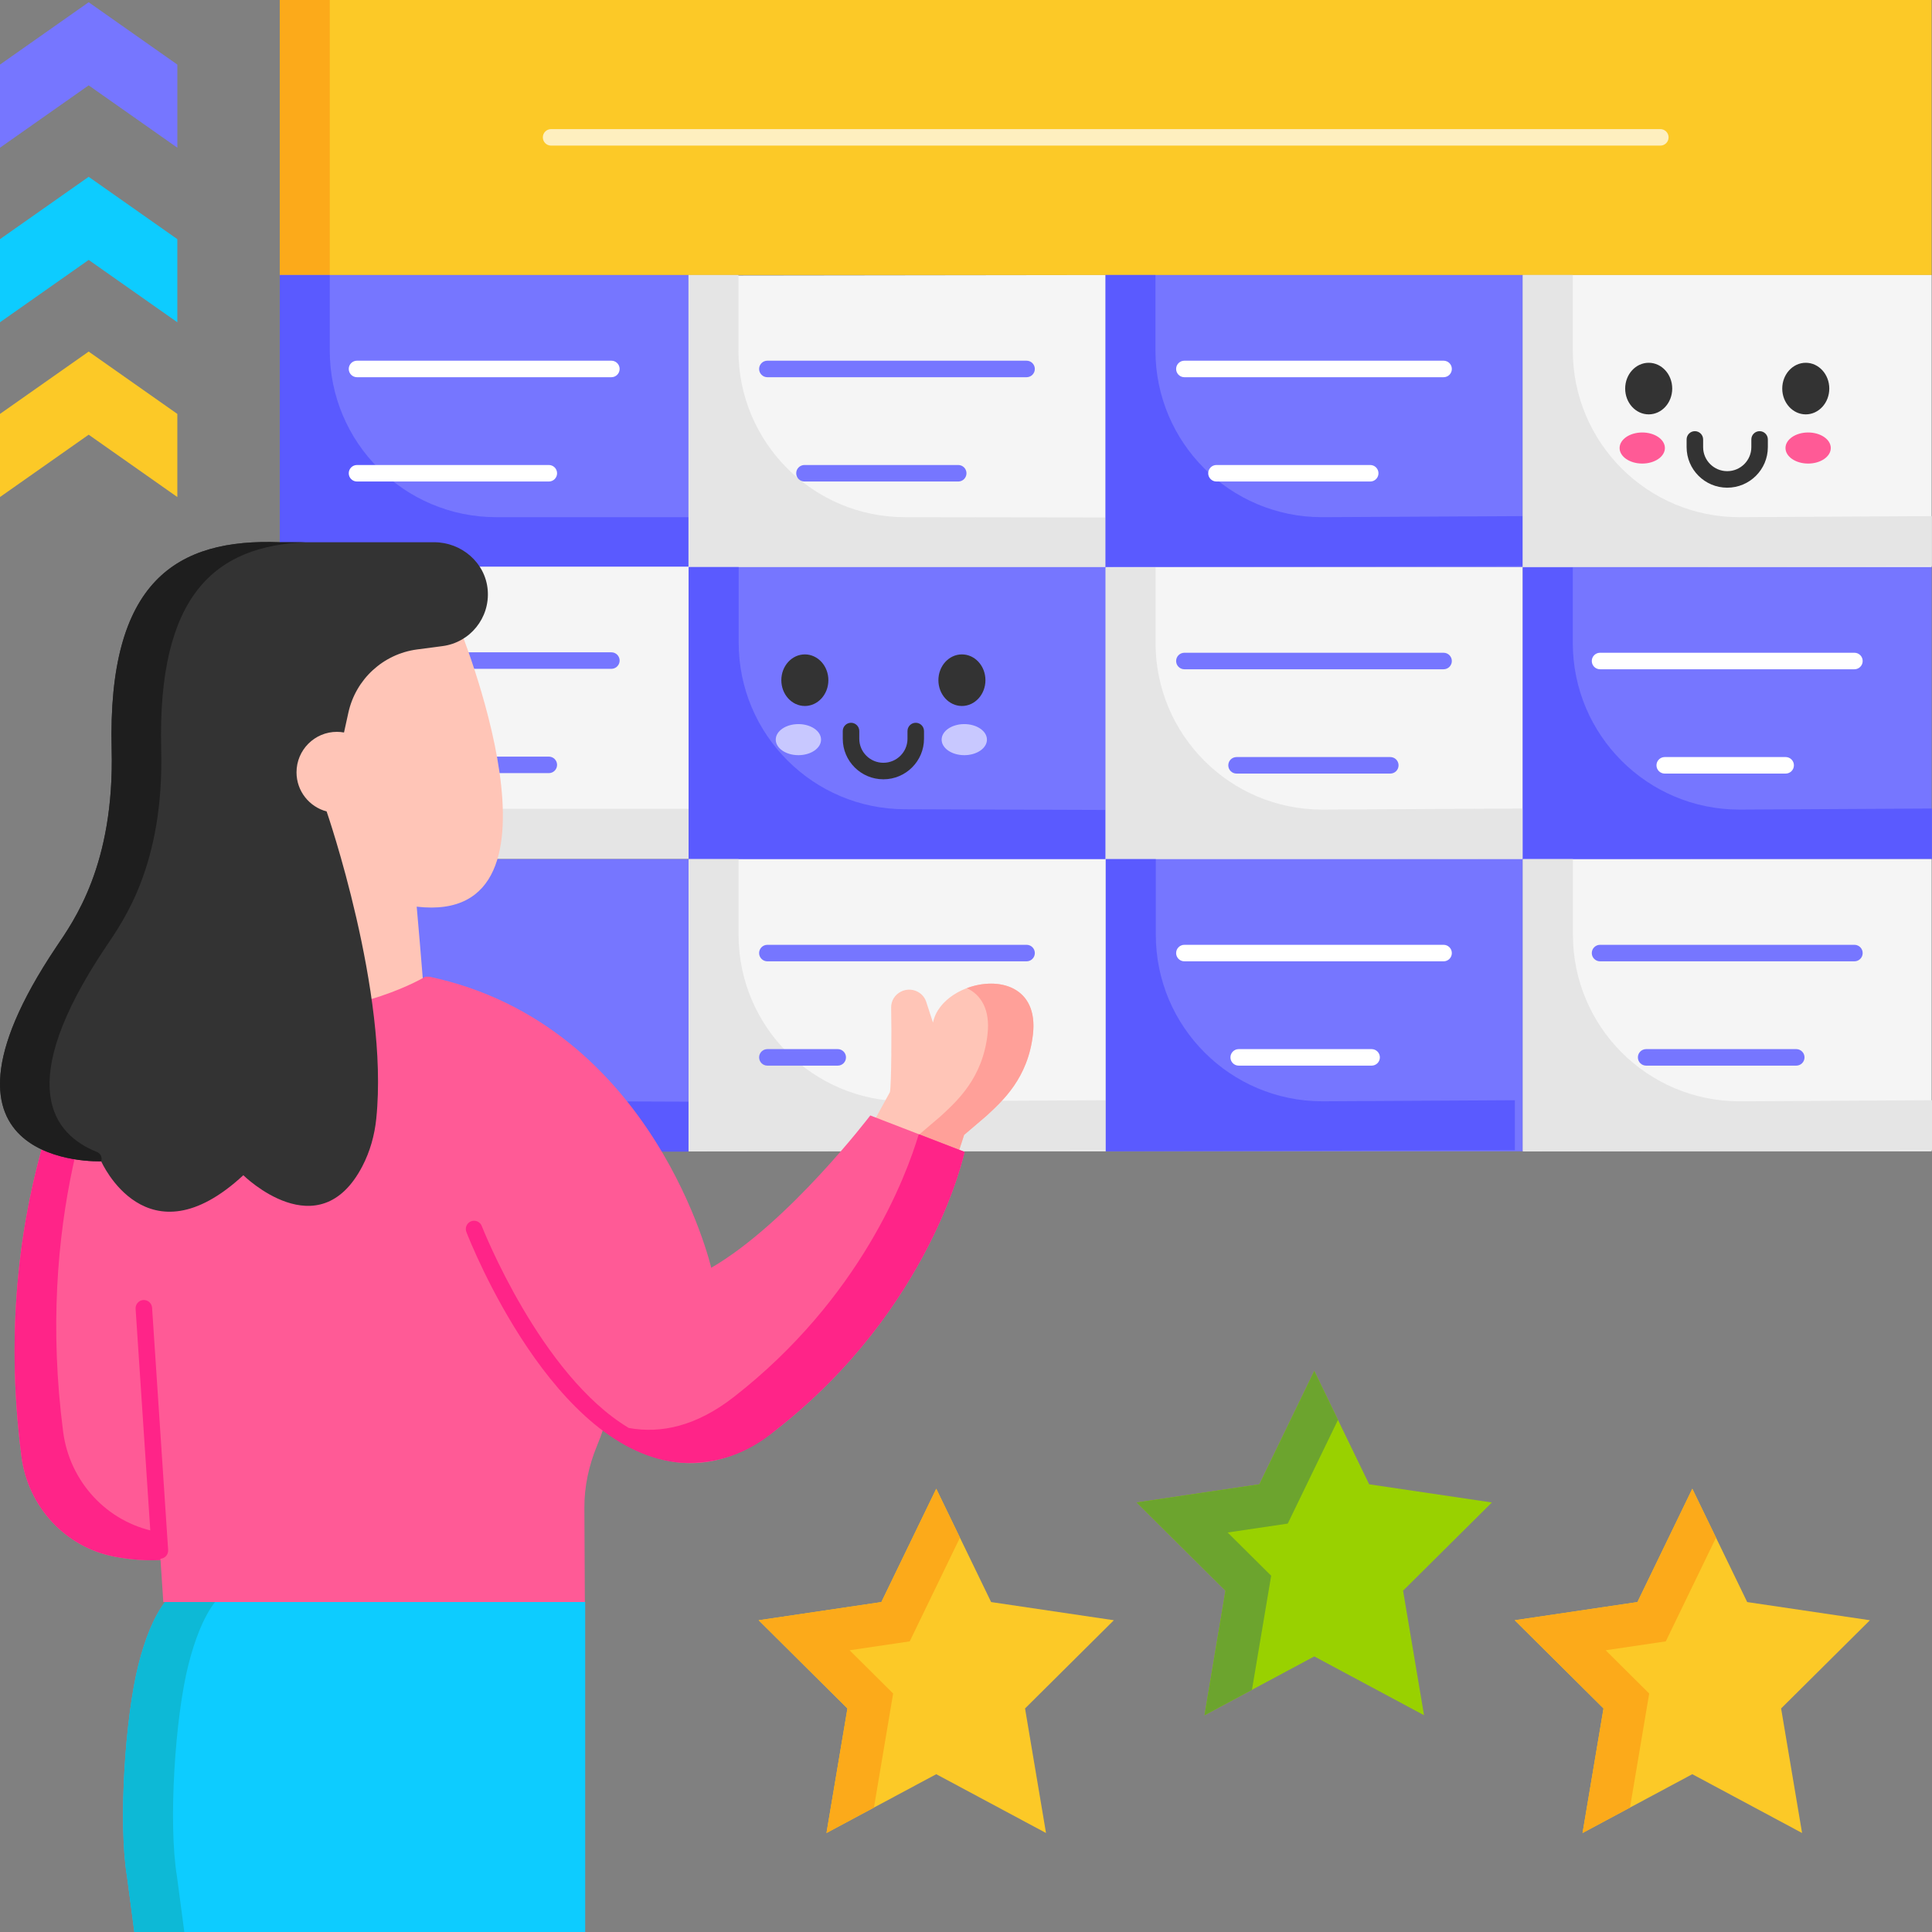
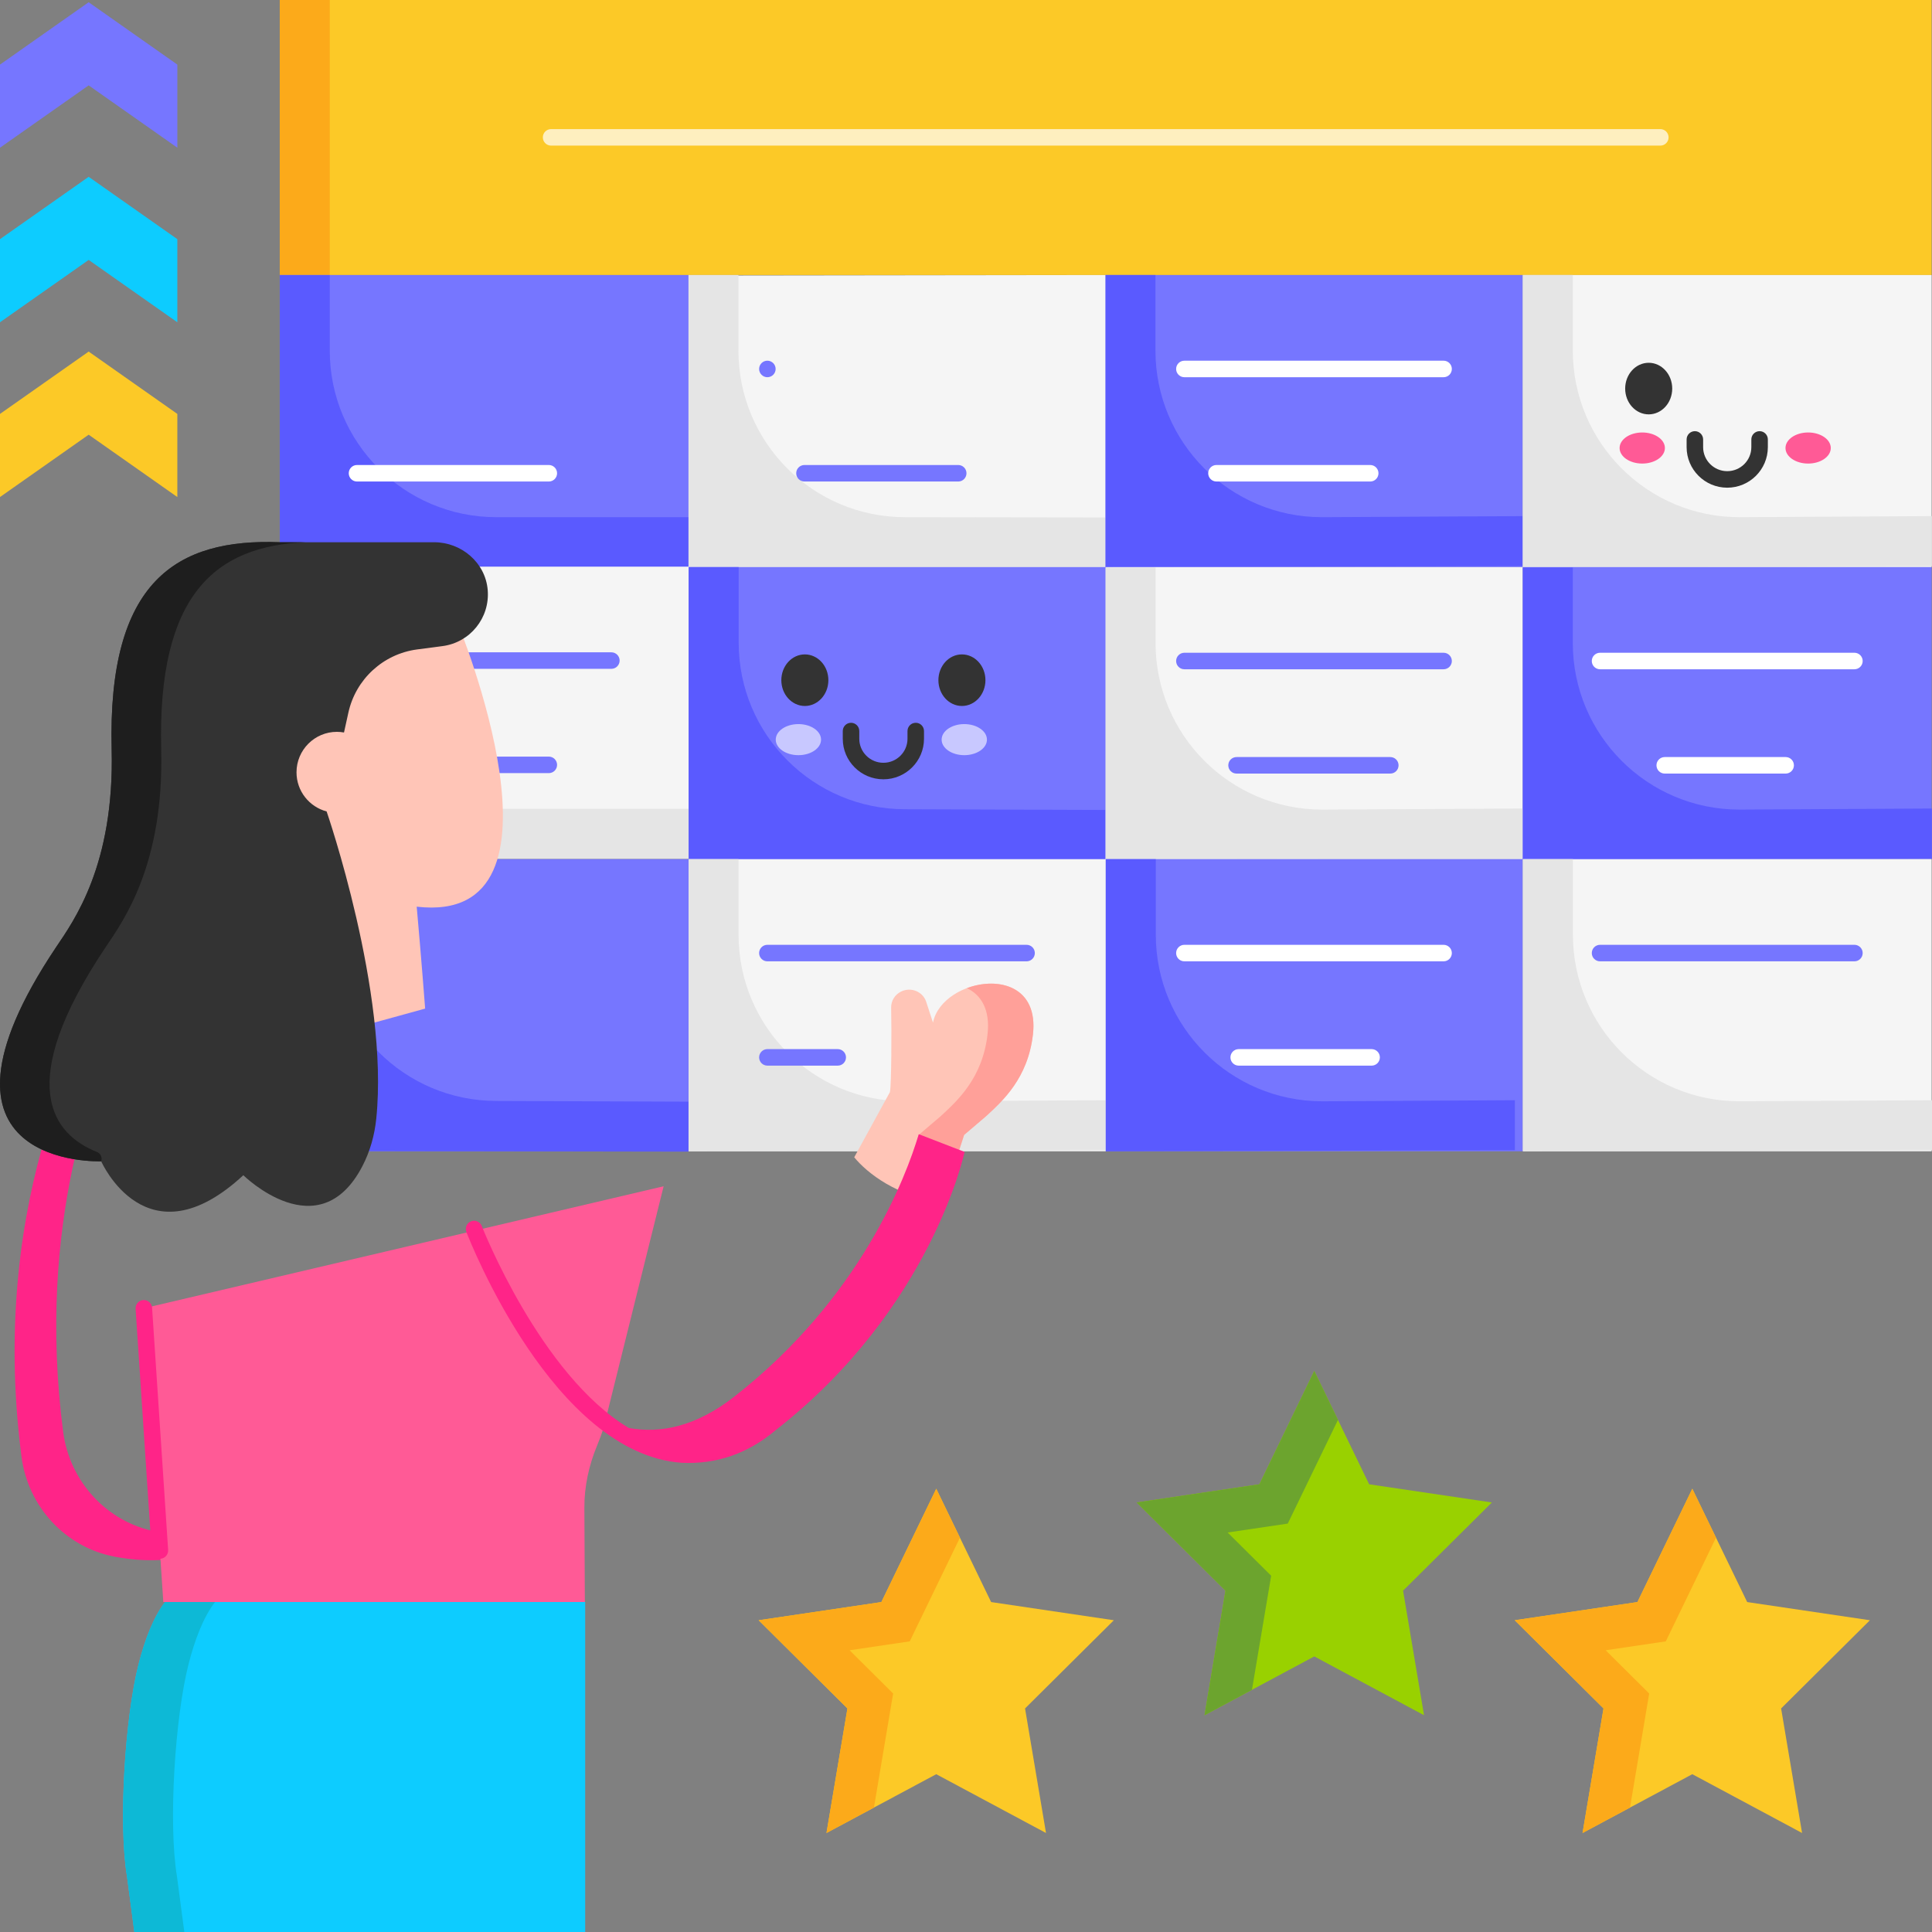
<svg xmlns="http://www.w3.org/2000/svg" id="Layer_1" enable-background="new 0 0 468 468" height="512" viewBox="0 0 468 468" width="512">
  <rect x="0" y="0" width="468" height="468" fill="#808080" stroke="none" />
  <g>
    <g>
      <g>
        <path d="m67.776 0h400.134v66.624h-400.134z" fill="#fcc927" />
        <path d="m67.776 0h12.103v66.624h-12.103z" fill="#fcaa1a" />
      </g>
      <g>
        <g>
          <path d="m67.777 66.624h99.022v70.767h-99.022z" fill="#7676ff" />
          <path d="m79.88 66.624h-12.103v70.767h99.022v-12.11h-46.574c-22.282 0-40.345-18.072-40.345-40.365z" fill="#5a5aff" />
          <g fill="#fff">
-             <path d="m148.097 91.375h-61.618c-1.104 0-2-.896-2-2.001s.896-2.001 2-2.001h61.619c1.104 0 2 .896 2 2.001-.001 1.105-.896 2.001-2.001 2.001z" />
            <path d="m132.945 116.642h-46.466c-1.104 0-2-.896-2-2.001s.896-2.001 2-2.001h46.466c1.104 0 2 .896 2 2.001s-.896 2.001-2 2.001z" />
          </g>
        </g>
        <g>
          <g>
            <path d="m67.777 137.263h99.022v70.767h-99.022z" fill="#f5f5f5" />
            <path d="m79.88 137.263h-12.103v70.767h99.022v-12.11h-46.574c-22.282 0-40.345-18.072-40.345-40.365z" fill="#e5e5e5" />
            <g fill="#7676ff">
              <path d="m148.097 162.014h-61.618c-1.104 0-2-.896-2-2.001s.896-2.001 2-2.001h61.619c1.104 0 2 .896 2 2.001s-.896 2.001-2.001 2.001z" />
              <path d="m132.945 187.28h-46.466c-1.104 0-2-.896-2-2.001s.896-2.001 2-2.001h46.466c1.104 0 2 .896 2 2.001s-.896 2.001-2 2.001z" />
            </g>
          </g>
        </g>
        <g>
          <path d="m166.829 137.52 101.044-.129v-70.767l-101.044.129z" fill="#f5f5f5" />
          <path d="m178.877 66.624h-12.103v70.767l101.013.07v-12.11l-48.565-.07c-22.282 0-40.345-18.072-40.345-40.365z" fill="#e5e5e5" />
          <g fill="#7676ff">
-             <path d="m248.674 91.375h-62.788c-1.104 0-2-.896-2-2.001s.896-2.001 2-2.001h62.788c1.104 0 2 .896 2 2.001s-.896 2.001-2 2.001z" />
+             <path d="m248.674 91.375h-62.788c-1.104 0-2-.896-2-2.001s.896-2.001 2-2.001c1.104 0 2 .896 2 2.001s-.896 2.001-2 2.001z" />
            <path d="m232.116 116.642h-37.246c-1.104 0-2-.896-2-2.001s.896-2.001 2-2.001h37.247c1.104 0 2 .896 2 2.001s-.896 2.001-2.001 2.001z" />
          </g>
        </g>
        <g>
          <path d="m267.844 66.624h101.044v70.767h-101.044z" fill="#7676ff" />
          <path d="m279.89 66.624h-12.103v70.767l101.101-.258v-12.11l-48.653.258c-22.282 0-40.345-18.072-40.345-40.365z" fill="#5a5aff" />
          <g fill="#fff">
            <path d="m349.688 91.375h-62.788c-1.104 0-2-.896-2-2.001s.896-2.001 2-2.001h62.788c1.104 0 2 .896 2 2.001s-.896 2.001-2 2.001z" />
            <path d="m331.917 116.642h-37.247c-1.104 0-2-.896-2-2.001s.896-2.001 2-2.001h37.247c1.104 0 2 .896 2 2.001s-.895 2.001-2 2.001z" />
          </g>
        </g>
        <g>
          <path d="m368.887 66.624h99.022v70.767h-99.022z" fill="#f5f5f5" />
        </g>
        <path d="m380.991 66.624h-12.103v70.767l99.084-.258v-12.11l-46.636.258c-22.282 0-40.345-18.072-40.345-40.365z" fill="#e5e5e5" />
        <g>
          <ellipse cx="399.374" cy="94.127" fill="#333" rx="5.698" ry="6.248" />
-           <ellipse cx="437.422" cy="94.127" fill="#333" rx="5.698" ry="6.248" />
          <g fill="#ff5a96">
            <ellipse cx="397.812" cy="108.527" rx="5.486" ry="3.765" />
            <ellipse cx="437.996" cy="108.527" rx="5.486" ry="3.765" />
          </g>
          <path d="m418.398 118.136c-5.425 0-9.839-4.403-9.839-9.816v-1.874c0-1.105.896-2.001 2-2.001s2 .896 2 2.001v1.874c0 3.206 2.62 5.813 5.839 5.813s5.839-2.608 5.839-5.813v-1.874c0-1.105.896-2.001 2-2.001s2 .896 2 2.001v1.874c0 5.413-4.413 9.816-9.839 9.816z" fill="#333" />
        </g>
        <g>
          <path d="m166.829 137.371h101.044v70.767h-101.044z" fill="#7676ff" />
        </g>
        <path d="m178.933 137.371h-12.103v70.767l100.957.172v-12.11l-48.509-.172c-22.282 0-40.345-18.072-40.345-40.365z" fill="#5a5aff" />
        <g>
          <ellipse cx="194.964" cy="164.766" fill="#333" rx="5.698" ry="6.248" />
          <ellipse cx="233.012" cy="164.766" fill="#333" rx="5.698" ry="6.248" />
          <g fill="#fff" opacity=".6">
            <ellipse cx="193.401" cy="179.166" rx="5.486" ry="3.765" />
            <ellipse cx="233.585" cy="179.166" rx="5.486" ry="3.765" />
          </g>
          <path d="m213.988 188.775c-5.425 0-9.839-4.403-9.839-9.816v-1.874c0-1.105.896-2.001 2-2.001s2 .896 2 2.001v1.874c0 3.206 2.62 5.814 5.839 5.814s5.839-2.608 5.839-5.814v-1.874c0-1.105.896-2.001 2-2.001s2 .896 2 2.001v1.874c0 5.413-4.414 9.816-9.839 9.816z" fill="#333" />
        </g>
        <g>
          <path d="m267.844 137.371h101.044v70.767h-101.044z" fill="#f5f5f5" />
          <path d="m279.918 137.456h-12.103v70.767l101.101-.258v-12.11l-48.653.258c-22.282 0-40.345-18.072-40.345-40.365z" fill="#e5e5e5" />
          <g fill="#7676ff">
            <path d="m349.688 162.122h-62.788c-1.104 0-2-.896-2-2.001s.896-2.001 2-2.001h62.788c1.104 0 2 .896 2 2.001s-.896 2.001-2 2.001z" />
            <path d="m336.782 187.388h-37.247c-1.104 0-2-.896-2-2.001s.896-2.001 2-2.001h37.247c1.104 0 2 .896 2 2.001s-.895 2.001-2 2.001z" />
          </g>
        </g>
        <g>
          <path d="m368.887 137.371h99.022v70.767h-99.022z" fill="#7676ff" />
          <path d="m380.991 137.456h-12.103v70.767l99.084-.258v-12.11l-46.636.258c-22.282 0-40.345-18.072-40.345-40.365z" fill="#5a5aff" />
          <g fill="#fff">
            <path d="m449.208 162.122h-61.619c-1.104 0-2-.896-2-2.001s.896-2.001 2-2.001h61.619c1.104 0 2 .896 2 2.001s-.896 2.001-2 2.001z" />
            <path d="m432.551 187.388h-29.294c-1.104 0-2-.896-2-2.001s.896-2.001 2-2.001h29.294c1.104 0 2 .896 2 2.001s-.896 2.001-2 2.001z" />
          </g>
        </g>
        <g>
          <path d="m67.777 208.117h99.022v70.767h-99.022z" fill="#7676ff" />
        </g>
        <path d="m79.921 208.032h-12.103v70.767l98.94.172v-12.109l-46.492-.172c-22.282 0-40.345-18.072-40.345-40.365z" fill="#5a5aff" />
        <g>
          <g>
            <path d="m166.829 208.117h101.044v70.767h-101.044z" fill="#f5f5f5" />
          </g>
          <path d="m178.904 208.117h-12.103v70.767l101.101-.258v-12.109l-48.653.258c-22.282 0-40.345-18.072-40.345-40.365z" fill="#e5e5e5" />
          <g fill="#7676ff">
            <path d="m248.674 232.869h-62.788c-1.104 0-2-.896-2-2.001s.896-2.001 2-2.001h62.788c1.104 0 2 .896 2 2.001s-.896 2.001-2 2.001z" />
            <path d="m202.93 258.135h-17.044c-1.104 0-2-.896-2-2.001s.896-2.001 2-2.001h17.044c1.104 0 2 .896 2 2.001s-.895 2.001-2 2.001z" />
          </g>
        </g>
        <g>
          <g>
            <path d="m267.844 208.117h101.044v70.767h-101.044z" fill="#7676ff" />
          </g>
          <path d="m279.977 208.117h-12.103v70.767l99.084-.258v-12.109l-46.636.258c-22.282 0-40.345-18.072-40.345-40.365z" fill="#5a5aff" />
          <g fill="#fff">
            <path d="m349.688 232.869h-62.788c-1.104 0-2-.896-2-2.001s.896-2.001 2-2.001h62.788c1.104 0 2 .896 2 2.001s-.896 2.001-2 2.001z" />
            <path d="m332.254 258.135h-32.196c-1.104 0-2-.896-2-2.001s.896-2.001 2-2.001h32.196c1.104 0 2 .896 2 2.001s-.895 2.001-2 2.001z" />
          </g>
        </g>
        <g>
          <g>
            <path d="m368.887 208.117h99.022v70.767h-99.022z" fill="#f5f5f5" />
          </g>
          <path d="m381.019 208.117h-12.103v70.767l99.084-.257v-12.109l-46.636.258c-22.282 0-40.345-18.072-40.345-40.365z" fill="#e5e5e5" />
          <g fill="#7676ff">
            <path d="m449.208 232.869h-61.619c-1.104 0-2-.896-2-2.001s.896-2.001 2-2.001h61.619c1.104 0 2 .896 2 2.001s-.896 2.001-2 2.001z" />
-             <path d="m435.119 258.135h-36.365c-1.104 0-2-.896-2-2.001s.896-2.001 2-2.001h36.365c1.104 0 2 .896 2 2.001s-.895 2.001-2 2.001z" />
          </g>
        </g>
      </g>
      <path d="m402.192 35.273h-268.697c-1.104 0-2-.896-2-2.001s.896-2.001 2-2.001h268.698c1.104 0 2 .896 2 2.001-.001 1.105-.896 2.001-2.001 2.001z" fill="#fff" opacity=".7" />
    </g>
    <g>
      <path d="m215.576 264.538c.358-1.884.421-14.578.292-20.445-.037-1.667.929-3.202 2.468-3.931 2.381-1.128 5.221.055 6.022 2.508l1.647 5.044c2.201-11.061 26.259-15.068 24.21 2.858-1.212 10.603-7.332 16.101-11.344 19.804l-5.29 4.513-.022-.012-5.294 16.29c-10.835-1.155-18.252-7.047-21.339-10.829z" fill="#ffc5b7" />
      <path d="m234.223 239.361c3.403 1.629 5.683 5.17 4.992 11.211-1.212 10.603-7.332 16.101-11.344 19.804l-5.29 4.513-.022-.012-4.42 13.6c2.928 1.283 6.31 2.283 10.126 2.69l5.294-16.29.022.012 5.29-4.513c4.012-3.702 10.133-9.2 11.344-19.804 1.336-11.688-8.426-14.047-15.992-11.211z" fill="#ffa099" />
      <path d="m110.84 150.875-30.972 2.984-19.263 17.686 6.261 35.533 2.709 1.072-17.638.474 12.521 46.306 38.527-10.612s-.909-12.023-2.044-24.689c40.261 4.69 9.899-68.754 9.899-68.754z" fill="#ffc5b7" />
-       <path d="m114.837 299.728s30.819 79.677 73.055 46.712c37.831-29.527 45.765-67.41 45.765-67.41l-22.845-8.826s-19.769 26.019-38.527 36.9c0 0-13.699-58.86-68.218-70.502h-1.084s-15.09 9.325-40.132 9.325l-39.69.322s-26.419 41.553-17.953 106.63c1.57 12.067 10.59 21.907 22.522 24.197 9.308 1.786 20.966 1.324 32.874-6.059" fill="#ff5a96" />
      <path d="m37.817 371.021c-11.932-2.29-20.952-12.131-22.522-24.197-6.579-50.571 7.906-86.931 14.692-100.63l-6.825.055s-26.419 41.553-17.953 106.63c1.57 12.067 10.59 21.907 22.522 24.197 9.308 1.786 20.966 1.324 32.874-6.059l1.364-1.792c-8.787 3.207-17.137 3.142-24.152 1.796z" fill="#ff2488" />
      <g>
        <g>
          <g>
            <path d="m141.753 388.059h-101.766c-2.877 3.741-4.944 9.287-6.425 15.09-3.242 12.701-4.946 38.468-2.797 51.402l1.781 13.449h109.207z" fill="#0dccff" />
          </g>
          <path d="m45.666 403.149c1.481-5.803 3.549-11.349 6.425-15.09h-12.104c-2.877 3.741-4.944 9.287-6.425 15.09-3.242 12.7-4.946 38.468-2.797 51.402l1.781 13.449h12.104l-1.781-13.449c-2.149-12.934-.445-38.701 2.797-51.402z" fill="#0db9d6" />
        </g>
      </g>
      <path d="m34.844 316.913 4.716 71.147h102.112l-.116-22.794c-.026-5.201 1.098-10.321 3.091-15.124.561-1.352 1.061-2.703 1.507-4.048l14.603-58.739" fill="#ff5a96" />
      <path d="m222.561 274.742c-3.082 10.303-14.106 39.703-44.755 63.624-9.09 7.095-17.65 8.965-25.488 7.541-21.378-12.783-35.436-48.456-35.616-48.92-.399-1.03-1.558-1.542-2.587-1.143-1.03.399-1.542 1.557-1.143 2.588.916 2.367 21.125 53.632 52.108 55.905 8.47.421 16.074-2.212 22.812-7.897 37.831-29.526 45.765-67.41 45.765-67.41z" fill="#ff2488" />
      <path d="m38.731 377.59c-1.044 0-1.923-.811-1.994-1.869l-3.889-58.676c-.073-1.103.761-2.056 1.863-2.129 1.106-.064 2.055.762 2.128 1.864l3.889 58.676c.073 1.103-.761 2.056-1.863 2.129-.045.003-.09.005-.134.005z" fill="#ff2488" />
      <path d="m118.141 142.915c-.548-6.618-6.353-11.566-12.983-11.566h-37.338c-25.042-.965-41.797 9.374-40.773 50.165.705 28.107-9.265 41.664-13.424 47.872-36.065 53.848 10.889 51.918 10.889 51.918s11.006 25.082 34.433 3.376c0 0 18.275 18.067 28.828-2.171 1.866-3.578 2.961-7.508 3.373-11.524 3.141-30.57-12.025-74.42-12.025-74.42l.001-.006c-4.197-1.107-7.295-4.923-7.295-9.474 0-5.417 4.384-9.808 9.792-9.808.585 0 1.155.061 1.712.159l1.059-4.812c1.784-8.107 8.446-14.226 16.663-15.307l6.162-.811c6.635-.872 11.488-6.805 10.926-13.591z" fill="#333" />
      <path d="m74.098 131.35h-6.278c-25.042-.965-41.797 9.374-40.773 50.165.705 28.107-9.265 41.664-13.424 47.872-36.065 53.848 10.889 51.918 10.889 51.918.327-.911-.137-1.904-1.035-2.261-10.556-4.196-20.337-16.088 2.147-49.657 4.158-6.208 14.128-19.765 13.424-47.872-.945-37.596 13.22-49.314 35.05-50.165z" fill="#1e1e1e" />
    </g>
    <g>
      <g>
        <g>
          <path d="m226.793 429.774 26.588 14.245-5.078-30.171 21.511-21.367-29.727-4.402-13.294-27.45-13.295 27.45-29.726 4.402 21.51 21.367-5.078 30.171z" fill="#fcc927" />
          <path d="m205.803 399.753 14.565-2.156 12.164-25.118-5.739-11.851-13.295 27.451-29.727 4.402 21.511 21.367-5.078 30.171 11.493-6.157 4.652-27.633z" fill="#fcaa1a" />
        </g>
        <g>
          <path d="m409.939 429.774 26.588 14.245-5.078-30.171 21.511-21.367-29.727-4.402-13.294-27.45-13.294 27.45-29.727 4.402 21.51 21.367-5.078 30.171z" fill="#fcc927" />
          <path d="m388.949 399.753 14.565-2.156 12.164-25.118-5.739-11.851-13.295 27.451-29.726 4.402 21.51 21.367-5.078 30.171 11.493-6.157 4.652-27.633z" fill="#fcaa1a" />
        </g>
        <g>
          <g>
            <path d="m318.366 401.246 26.588 14.245-5.078-30.171 21.511-21.367-29.727-4.402-13.294-27.451-13.294 27.451-29.727 4.402 21.51 21.367-5.078 30.171z" fill="#99d100" />
          </g>
          <g>
            <path d="m297.376 371.225 14.565-2.157 12.164-25.117-5.739-11.851-13.295 27.451-29.726 4.401 21.51 21.368-5.078 30.171 11.493-6.158 4.652-27.633z" fill="#6ca42e" />
          </g>
        </g>
      </g>
    </g>
    <g>
      <path d="m0 57.93v20.133l21.478-15.1 21.478 15.1v-20.133l-21.478-15.101z" fill="#0dccff" />
      <path d="m21.478.544-21.478 15.1v20.134l21.478-15.101 21.478 15.101v-20.134z" fill="#7676ff" />
      <path d="m21.478 85.165-21.478 15.1v20.134l21.478-15.1 21.478 15.1v-20.134z" fill="#fcc927" />
    </g>
  </g>
</svg>